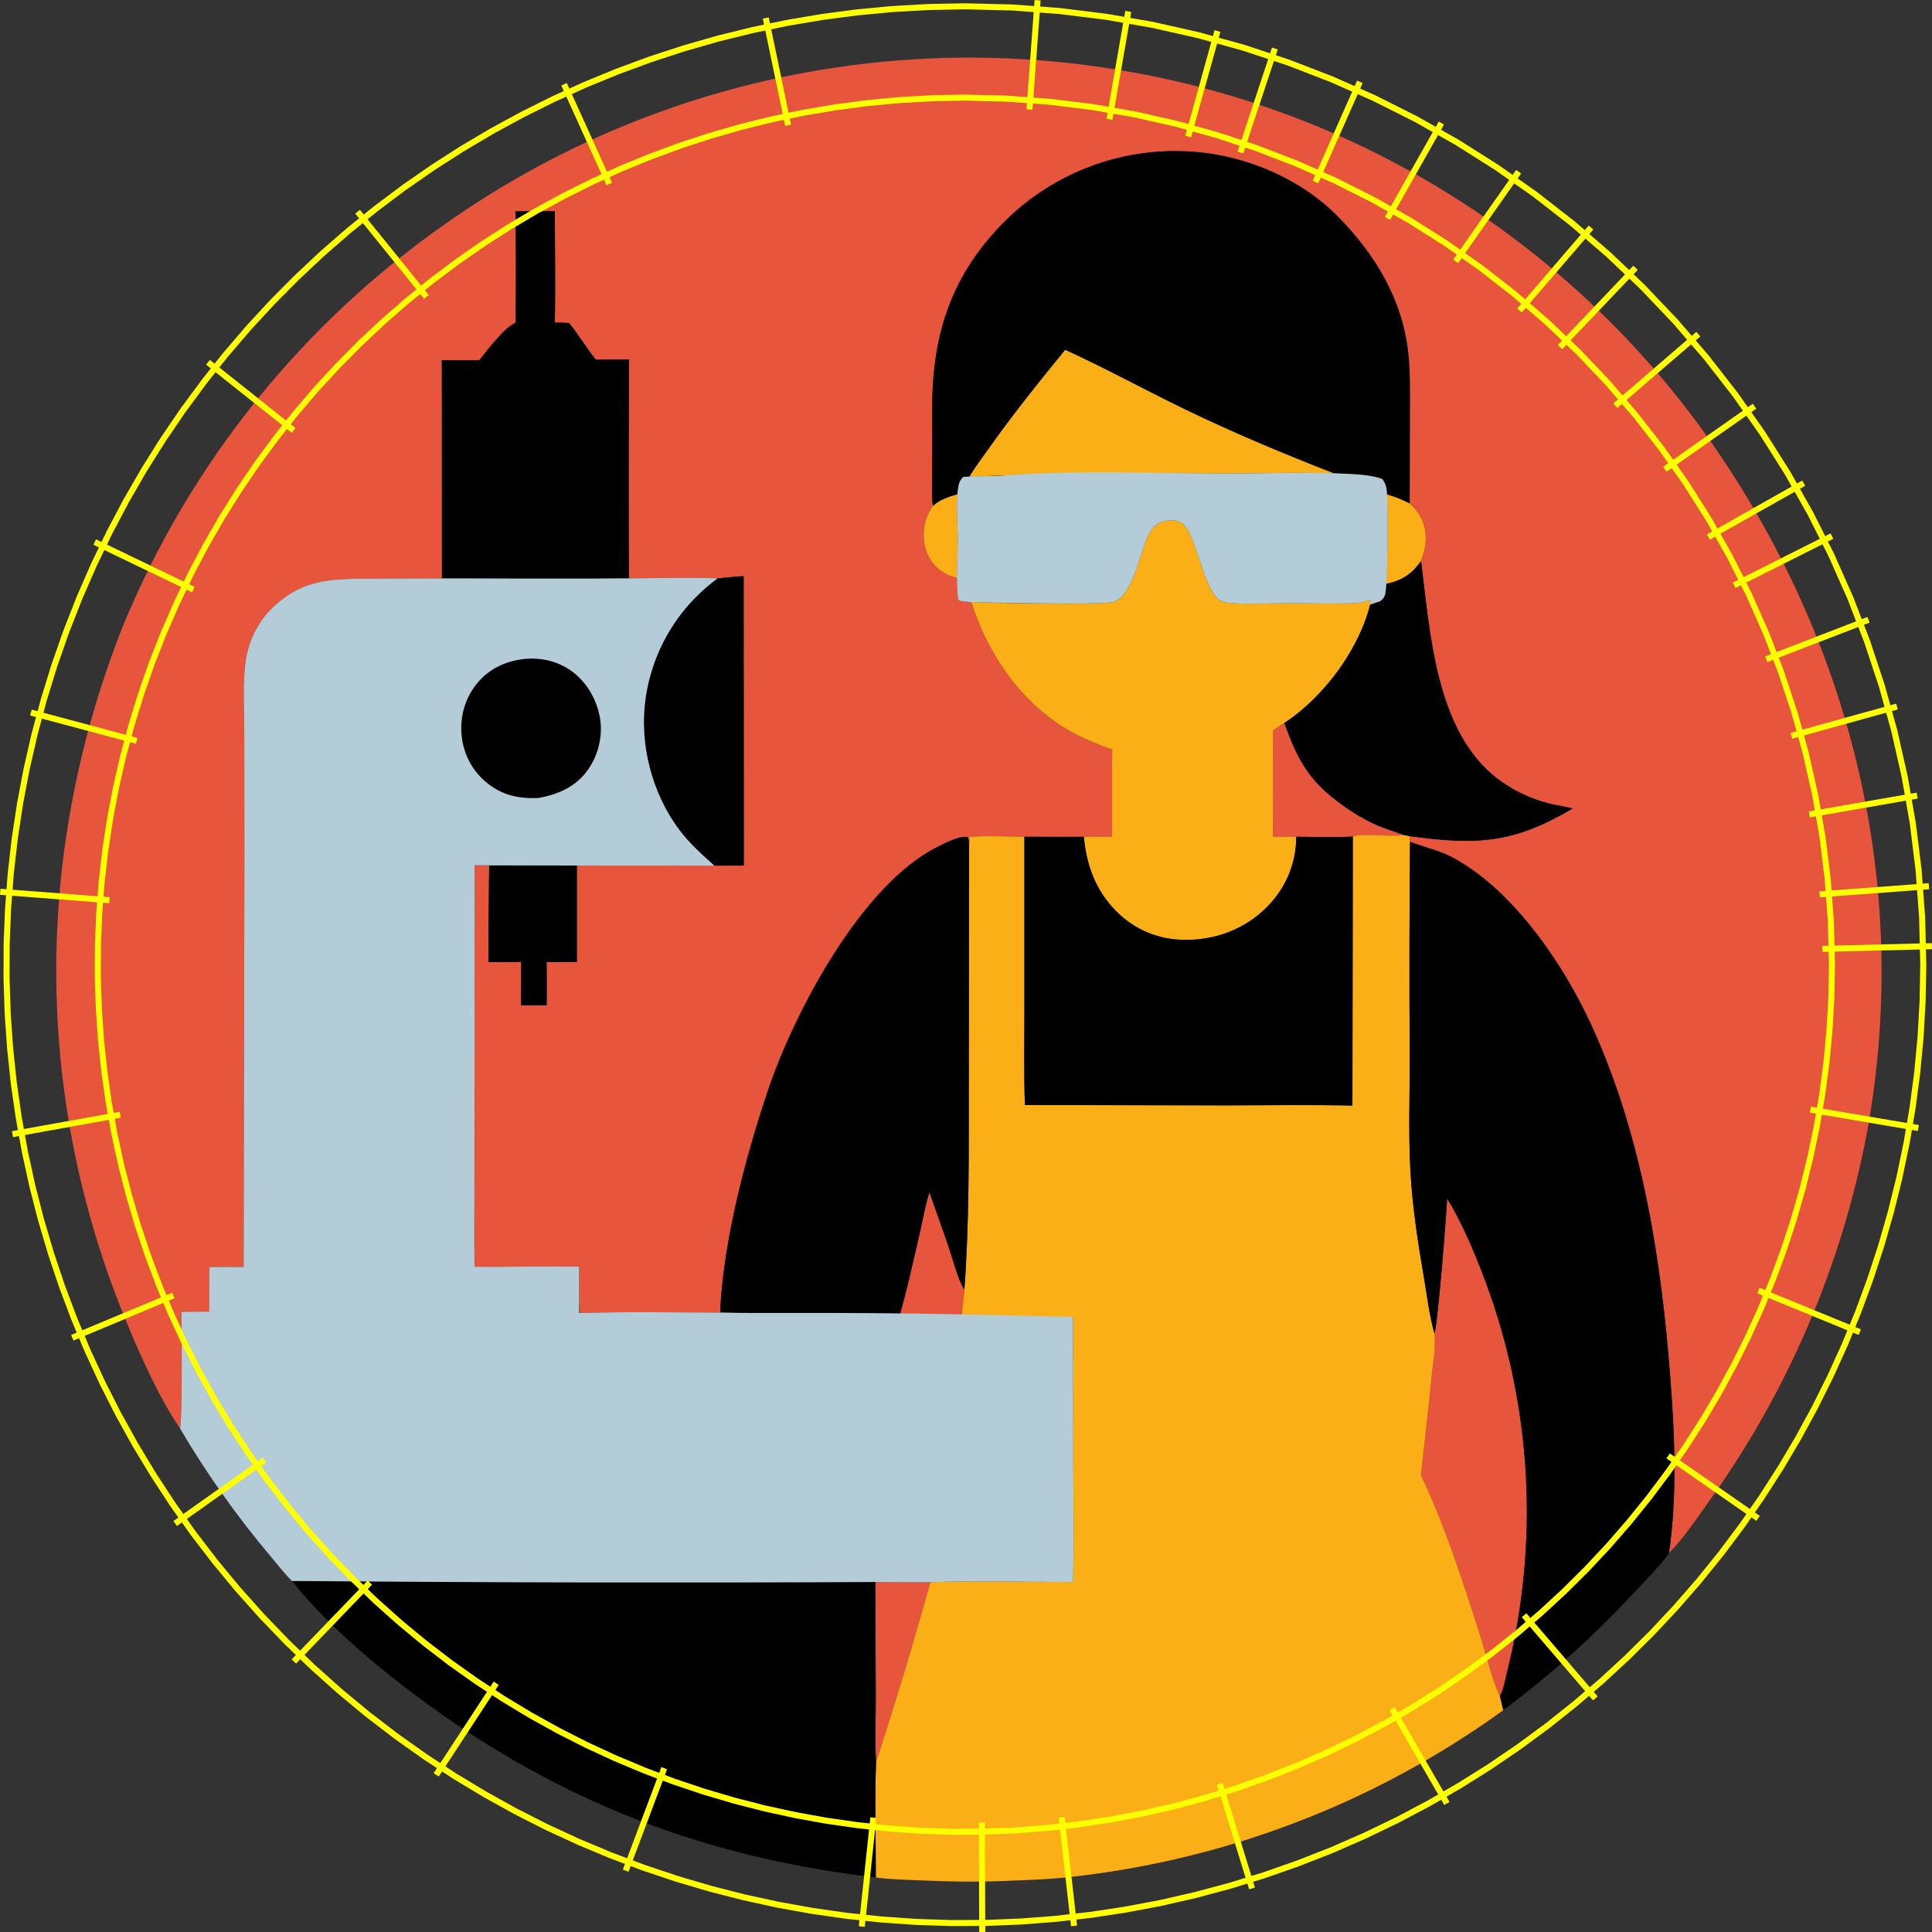
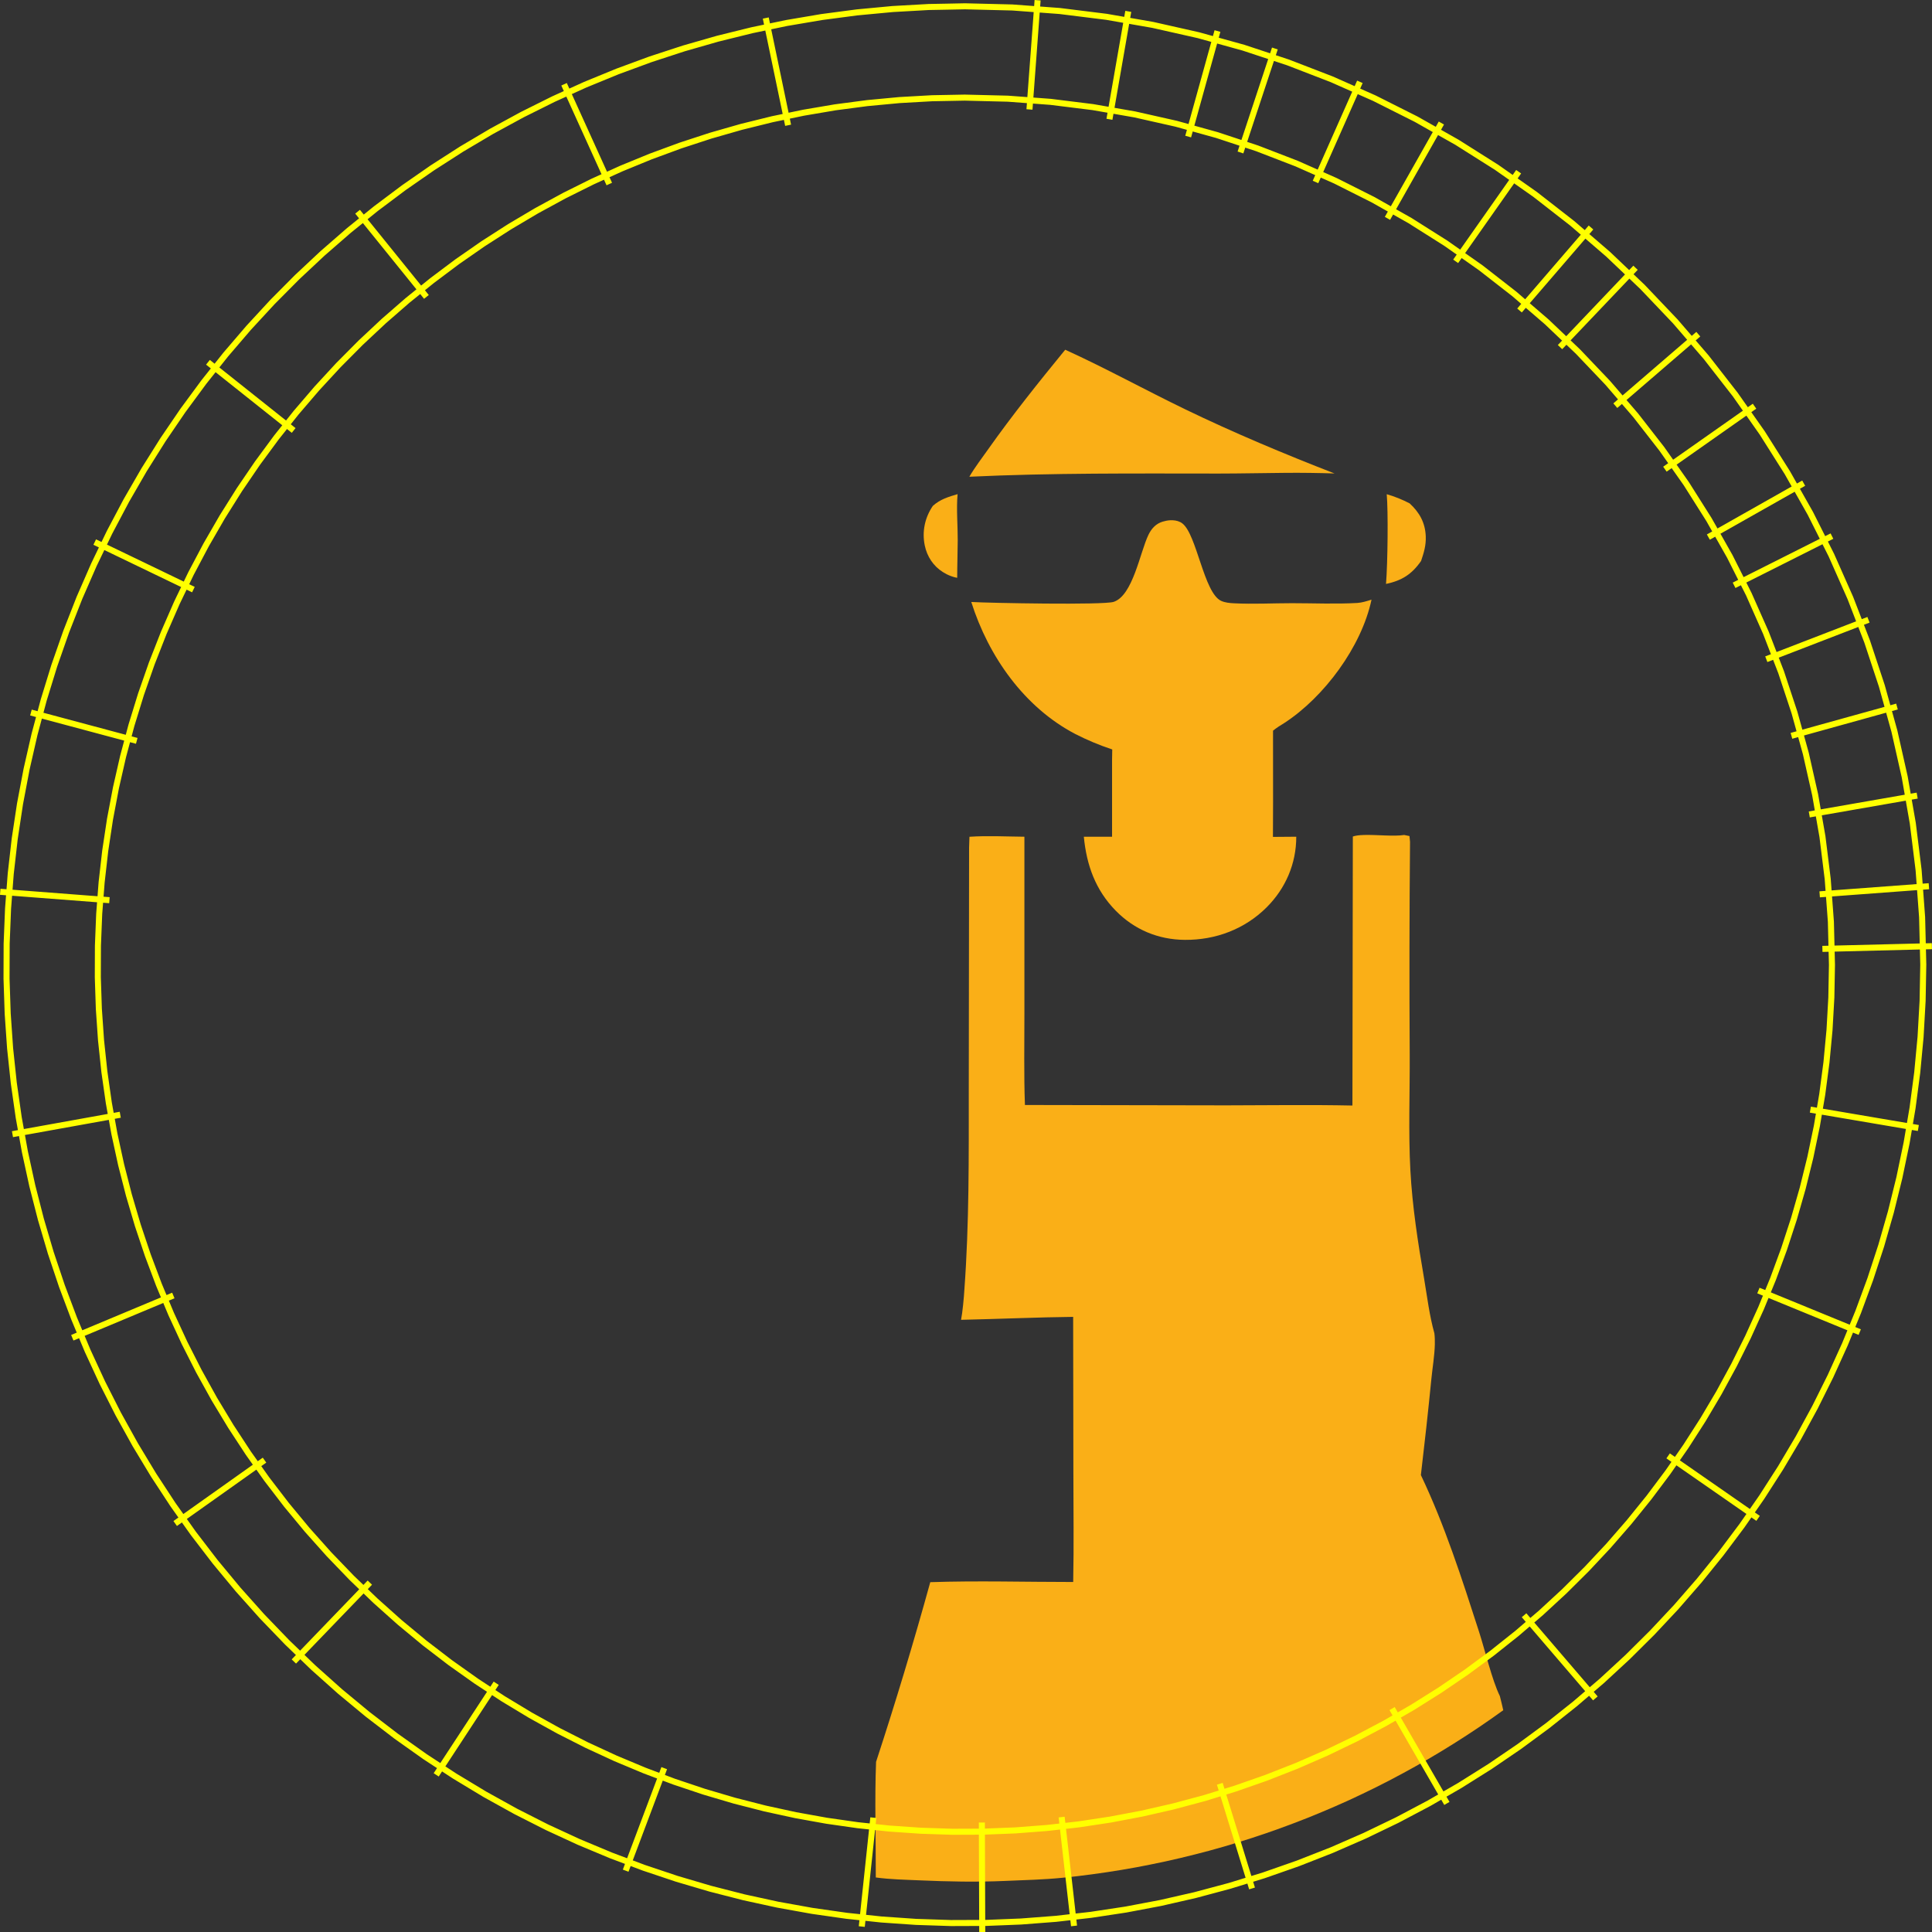
<svg xmlns="http://www.w3.org/2000/svg" xmlns:ns1="http://sodipodi.sourceforge.net/DTD/sodipodi-0.dtd" xmlns:ns2="http://www.inkscape.org/namespaces/inkscape" xmlns:ns3="http://inkstitch.org/namespace" width="84.669mm" height="84.67mm" version="1.1" id="svg35" ns1:docname="female-in-protective-glasses--working-with-cnc--ci.svg" ns2:version="1.3 (0e150ed6c4, 2023-07-21)">
  <rect width="100%" height="100%" fill="#333333" stroke="none" />
  <ns1:namedview id="namedview35" pagecolor="#ffffff" bordercolor="#000000" borderopacity="0.25" ns2:showpageshadow="2" ns2:pageopacity="0.0" ns2:pagecheckerboard="0" ns2:deskcolor="#d1d1d1" ns2:zoom="2" ns2:cx="199.5" ns2:cy="150.75" ns2:window-width="1920" ns2:window-height="991" ns2:window-x="-9" ns2:window-y="-9" ns2:window-maximized="1" ns2:current-layer="svg35" ns2:document-units="mm" />
  <title id="title74">iska_naszywka_final</title>
  <defs id="defs35" />
  <g id="g70" ns2:label="czerwony" style="display:inline" transform="matrix(3.783 0 0 3.783 9.223 8.388)">
-     <path id="path65" style="display:inline;fill:#e7553d;stroke-width:0.084" d="m 40.203,0.305 c -0.328,-0.002 -0.657,0.001 -0.984,0.008 -0.328,0.007 -0.655,0.017 -0.982,0.031 -0.328,0.015 -0.655,0.034 -0.982,0.057 -0.327,0.023 -0.654,0.049 -0.98,0.08 -0.326,0.031 -0.653,0.065 -0.979,0.104 -0.326,0.039 -0.65,0.082 -0.975,0.129 -0.325,0.047 -0.649,0.097 -0.973,0.152 -0.323,0.055 -0.645,0.115 -0.967,0.178 -0.322,0.063 -0.643,0.128 -0.963,0.199 -0.32,0.071 -0.639,0.146 -0.957,0.225 C 30.143,1.545 29.824,1.628 29.508,1.715 29.192,1.801 28.877,1.892 28.562,1.986 28.248,2.081 27.937,2.177 27.625,2.279 27.313,2.381 27.002,2.488 26.693,2.598 26.384,2.707 26.076,2.82 25.77,2.938 25.463,3.055 25.159,3.176 24.855,3.301 24.552,3.426 24.251,3.553 23.951,3.686 23.651,3.818 23.353,3.954 23.057,4.094 c -0.297,0.14 -0.592,0.283 -0.885,0.43 -0.293,0.147 -0.586,0.297 -0.875,0.451 -0.289,0.154 -0.576,0.313 -0.861,0.475 -0.286,0.161 -0.57,0.324 -0.852,0.492 -0.281,0.168 -0.561,0.341 -0.838,0.516 -0.277,0.175 -0.551,0.353 -0.824,0.535 -0.273,0.182 -0.544,0.368 -0.812,0.557 -0.196,0.136 -0.391,0.274 -0.584,0.414 -0.193,0.14 -0.384,0.281 -0.574,0.424 -0.191,0.143 -0.38,0.289 -0.568,0.436 -0.188,0.147 -0.375,0.293 -0.561,0.443 -0.185,0.15 -0.37,0.302 -0.553,0.455 -0.183,0.153 -0.365,0.308 -0.545,0.465 -0.18,0.156 -0.358,0.313 -0.535,0.473 -0.177,0.16 -0.353,0.322 -0.527,0.484 -0.174,0.163 -0.346,0.326 -0.518,0.492 -0.171,0.166 -0.341,0.333 -0.51,0.502 -0.168,0.169 -0.337,0.338 -0.502,0.51 -0.165,0.172 -0.328,0.347 -0.49,0.521 -0.162,0.175 -0.323,0.35 -0.482,0.527 -0.159,0.178 -0.317,0.357 -0.473,0.537 -0.156,0.18 -0.31,0.362 -0.463,0.545 -0.153,0.183 -0.304,0.369 -0.453,0.555 -0.149,0.186 -0.297,0.372 -0.443,0.561 -0.146,0.188 -0.291,0.379 -0.434,0.57 -0.143,0.191 -0.283,0.383 -0.422,0.576 -0.139,0.194 -0.276,0.388 -0.412,0.584 -0.136,0.196 -0.27,0.393 -0.402,0.592 -0.132,0.198 -0.264,0.399 -0.393,0.6 -0.129,0.201 -0.256,0.403 -0.381,0.605 -0.125,0.203 -0.248,0.406 -0.369,0.611 -0.121,0.205 -0.242,0.412 -0.359,0.619 -0.118,0.207 -0.234,0.416 -0.348,0.625 -0.114,0.209 -0.226,0.419 -0.336,0.631 -0.11,0.211 -0.218,0.423 -0.324,0.637 -0.107,0.213 -0.212,0.427 -0.314,0.643 -0.103,0.215 -0.204,0.431 -0.303,0.648 -0.099,0.217 -0.196,0.436 -0.291,0.654 -0.095,0.219 -0.188,0.438 -0.279,0.658 -0.274,0.687 -0.529,1.383 -0.766,2.084 -0.237,0.701 -0.455,1.407 -0.654,2.119 C 1.342,30.062 1.161,30.78 1,31.502 c -0.161,0.722 -0.303,1.448 -0.426,2.178 -0.039,0.231 -0.075,0.462 -0.109,0.693 -0.035,0.231 -0.067,0.462 -0.098,0.693 -0.031,0.232 -0.059,0.465 -0.086,0.697 -0.026,0.232 -0.05,0.465 -0.072,0.697 -0.022,0.233 -0.042,0.464 -0.061,0.697 -0.018,0.233 -0.035,0.468 -0.049,0.701 -0.014,0.233 -0.027,0.466 -0.037,0.699 -0.01,0.234 -0.017,0.467 -0.023,0.701 -0.006,0.234 -0.012,0.467 -0.014,0.701 -0.002,0.234 -2.4686e-4,0.467 0.002,0.701 0.002,0.234 0.005,0.467 0.012,0.701 0.006,0.234 0.015,0.468 0.025,0.701 0.01,0.234 0.023,0.466 0.037,0.699 0.014,0.233 0.032,0.468 0.051,0.701 0.019,0.233 0.038,0.465 0.061,0.697 0.023,0.233 0.047,0.465 0.074,0.697 0.027,0.232 0.055,0.466 0.086,0.697 0.031,0.232 0.065,0.462 0.1,0.693 0.035,0.231 0.07,0.463 0.109,0.693 0.039,0.231 0.08,0.46 0.123,0.689 0.043,0.23 0.088,0.46 0.135,0.689 0.047,0.229 0.097,0.457 0.148,0.686 0.051,0.228 0.103,0.454 0.158,0.682 0.055,0.227 0.113,0.455 0.172,0.682 0.059,0.226 0.119,0.451 0.182,0.676 0.063,0.225 0.128,0.45 0.195,0.674 0.067,0.224 0.136,0.447 0.207,0.67 0.071,0.223 0.142,0.446 0.217,0.668 0.075,0.222 0.152,0.442 0.23,0.662 0.079,0.22 0.16,0.439 0.242,0.658 0.082,0.219 0.166,0.437 0.252,0.654 0.086,0.217 0.174,0.435 0.264,0.65 0.591,1.445 1.457,3.385 2.342,4.648 0.11,-0.69 0.047,-4.729 0.047,-5.1 0.412,-0.011 0.823,-0.014 1.234,-0.012 v -1.965 c 0.499,-0.011 1.001,-0.001 1.5,0 l 0.033,-18.039 -0.006,-5.416 c -0.001,-1.027 -0.084,-2.13 0.072,-3.145 C 8.452,25.863 8.852,25.031 9.422,24.463 10.814,23.077 12.12,23.133 13.938,23.117 l 2.975,-0.01 -0.002,-7.686 -0.002,-1.875 c 0.545,0.011 1.09,0.015 1.635,0.012 0.515,-0.576 0.987,-1.165 1.592,-1.645 2.97e-4,-0.003 0,-0.002 0,-0.002 0.024,-1.626 0.021,-3.253 -0.006,-4.879 l 1.723,-0.004 c 0.004,1.622 0.037,3.25 0,4.871 l 0.623,0.023 c 0.427,0.51 0.75,1.098 1.178,1.605 l 1.451,-0.006 c -0.003,0.714 0.005,1.43 -0.02,2.145 -9e-5,-0.082 -0.006,-0.157 -0.033,-0.242 0.036,0.114 0.034,0.209 0.031,0.326 l 0.018,7.354 c 0.646,-0.004 1.294,-0.017 1.943,-0.021 0.649,-0.005 1.299,-0.002 1.945,0.021 0.378,-0.033 0.756,-0.078 1.135,-0.098 l 0.006,12.672 -1.287,0.004 -6.023,-0.004 v 4.223 l -1.324,0.002 c 0.008,0.631 0.009,1.263 0.002,1.895 l -1.121,0.006 0.006,-1.904 -1.434,0.01 c -0.009,-1.412 0.022,-2.827 0.031,-4.238 l -0.631,-0.006 -0.01,13.482 c 0.004,1.365 -0.024,2.735 0.006,4.1 0.763,0.005 1.526,-0.004 2.289,-0.01 0.763,-0.006 1.525,-0.01 2.287,0 v 0.322 1.223 c 0.013,0.164 0.03,0.328 0.031,0.492 2.041,-0.068 4.098,-0.026 6.141,-0.023 0.128,-3.074 1.101,-6.771 2.082,-9.693 1.147,-3.417 4.106,-9.06 7.465,-10.711 0.251,-0.123 0.819,-0.423 1.166,-0.426 0.05,-3.4e-4 0.094,0.006 0.133,0.02 0.063,0.131 0.05,0.305 0.055,0.449 l 0.016,-0.471 c 0.794,-0.054 1.61,-0.009 2.406,-0.002 0.867,0.005 1.735,0.007 2.602,0.002 h 1.236 v -3.359 l 0.008,-0.463 C 45.704,30.414 45.164,30.188 44.643,29.922 44.363,29.776 44.094,29.613 43.836,29.435 h -0.002 c -0.255,-0.175 -0.499,-0.366 -0.732,-0.568 -0.003,-0.003 -0.007,-0.005 -0.01,-0.008 l -0.002,-0.002 c -0.471,-0.41 -0.898,-0.872 -1.279,-1.371 -0.001,-0.001 -0.003,-0.003 -0.004,-0.004 -0.19,-0.249 -0.369,-0.506 -0.535,-0.771 -0.001,-0.002 -0.003,-0.004 -0.004,-0.006 -0.164,-0.262 -0.316,-0.532 -0.457,-0.807 -0.002,-0.005 -0.005,-0.009 -0.008,-0.014 -6.61e-4,-0.001 -0.001,-0.003 -0.002,-0.004 -0.286,-0.559 -0.522,-1.14 -0.709,-1.73 -0.252,-0.021 -0.447,-0.046 -0.551,-0.08 -0.051,-0.134 -0.056,-0.265 -0.064,-0.408 -0.011,-0.19 -0.004,-0.386 -0.004,-0.58 -0.036,-0.007 -0.072,-0.014 -0.107,-0.023 -0.061,-0.016 -0.122,-0.036 -0.182,-0.059 -0.059,-0.023 -0.117,-0.048 -0.174,-0.076 -0.057,-0.028 -0.111,-0.06 -0.164,-0.094 -0.418,-0.262 -0.694,-0.683 -0.793,-1.164 -0.126,-0.613 0.003,-1.221 0.354,-1.734 -0.057,-0.501 -0.024,-1.039 -0.025,-1.545 l -0.004,-2.764 c 0.009,-3.289 0.878,-5.879 3.252,-8.223 0.062,-0.061 0.126,-0.119 0.189,-0.178 0.064,-0.059 0.128,-0.118 0.193,-0.176 0.065,-0.057 0.131,-0.114 0.197,-0.17 0.066,-0.056 0.133,-0.11 0.201,-0.164 0.068,-0.054 0.136,-0.108 0.205,-0.16 0.069,-0.052 0.139,-0.104 0.209,-0.154 0.07,-0.051 0.141,-0.101 0.213,-0.15 0.072,-0.049 0.144,-0.095 0.217,-0.143 0.073,-0.047 0.145,-0.095 0.219,-0.141 0.074,-0.045 0.15,-0.089 0.225,-0.133 0.075,-0.044 0.151,-0.085 0.227,-0.127 0.076,-0.042 0.151,-0.083 0.229,-0.123 0.077,-0.04 0.154,-0.079 0.232,-0.117 0.078,-0.038 0.157,-0.075 0.236,-0.111 0.079,-0.036 0.159,-0.069 0.238,-0.104 0.08,-0.034 0.16,-0.068 0.24,-0.1 0.081,-0.032 0.161,-0.064 0.242,-0.094 0.081,-0.03 0.162,-0.06 0.244,-0.088 0.082,-0.028 0.165,-0.054 0.248,-0.08 0.083,-0.026 0.167,-0.052 0.25,-0.076 0.083,-0.024 0.166,-0.046 0.25,-0.068 0.084,-0.022 0.168,-0.045 0.252,-0.064 0.084,-0.02 0.169,-0.039 0.254,-0.057 0.085,-0.018 0.171,-0.033 0.256,-0.049 0.085,-0.016 0.17,-0.031 0.256,-0.045 0.086,-0.014 0.172,-0.026 0.258,-0.037 0.086,-0.012 0.172,-0.024 0.258,-0.033 0.086,-0.009 0.173,-0.016 0.26,-0.023 0.086,-0.007 0.171,-0.014 0.258,-0.02 0.087,-0.005 0.175,-0.009 0.262,-0.012 0.087,-0.003 0.173,-0.007 0.26,-0.008 0.087,-9.333e-4 0.173,8.202e-4 0.26,0.002 2.523,0.015 5.218,1.067 6.994,2.885 1.607,1.645 2.785,3.57 3.053,5.896 0.102,0.885 0.077,1.808 0.078,2.697 l -0.008,3.945 c 0.108,0.099 0.205,0.201 0.289,0.309 0.084,0.107 0.157,0.22 0.217,0.338 0.06,0.118 0.107,0.242 0.141,0.375 0.034,0.133 0.053,0.274 0.059,0.424 0.008,0.198 -0.013,0.375 -0.051,0.549 -0.038,0.174 -0.093,0.345 -0.154,0.527 0.395,3.125 0.624,7.407 3.307,9.506 0.087,0.067 0.176,0.131 0.266,0.193 0.09,0.062 0.182,0.12 0.275,0.178 0.093,0.057 0.187,0.114 0.283,0.166 0.096,0.052 0.194,0.101 0.293,0.148 0.099,0.047 0.198,0.093 0.299,0.135 0.101,0.042 0.204,0.082 0.307,0.119 0.103,0.037 0.206,0.07 0.311,0.102 0.105,0.031 0.212,0.06 0.318,0.086 0.324,0.079 0.659,0.119 0.98,0.205 -2.603,1.538 -4.22,1.613 -7.148,1.209 l 0.025,0.252 c 0.646,0.244 1.297,0.376 1.91,0.711 0.664,0.363 1.3,0.838 1.898,1.391 0.299,0.276 0.589,0.573 0.869,0.883 1.4,1.548 2.547,3.458 3.314,5.154 0.273,0.603 0.525,1.216 0.758,1.834 0.232,0.618 0.445,1.242 0.641,1.873 0.586,1.893 1.015,3.837 1.334,5.799 0.106,0.654 0.201,1.31 0.285,1.967 0.168,1.315 0.293,2.632 0.393,3.943 0.119,1.566 0.204,3.163 0.164,4.75 -0.008,0.317 -0.02,0.633 -0.039,0.949 v 0.002 c -0.019,0.315 -0.045,0.63 -0.076,0.943 v 0.002 c -0.031,0.314 -0.068,0.627 -0.113,0.938 0.635,-0.638 1.174,-1.465 1.703,-2.195 0.218,-0.303 0.431,-0.611 0.641,-0.92 0.21,-0.309 0.416,-0.621 0.617,-0.936 0.201,-0.315 0.399,-0.633 0.592,-0.953 0.193,-0.32 0.381,-0.643 0.564,-0.969 0.184,-0.325 0.362,-0.652 0.537,-0.982 0.175,-0.33 0.344,-0.665 0.51,-1 0.166,-0.335 0.328,-0.672 0.484,-1.012 0.156,-0.34 0.306,-0.68 0.453,-1.023 0.147,-0.344 0.29,-0.69 0.428,-1.037 0.137,-0.348 0.269,-0.698 0.396,-1.049 0.128,-0.351 0.251,-0.704 0.369,-1.059 0.118,-0.355 0.232,-0.711 0.34,-1.068 0.108,-0.358 0.212,-0.718 0.311,-1.078 0.098,-0.361 0.191,-0.723 0.279,-1.086 0.088,-0.363 0.172,-0.726 0.25,-1.092 0.078,-0.365 0.152,-0.732 0.221,-1.1 C 81.233,36.536 78.641,25.953 72.455,17.1 72.27,16.836 72.082,16.575 71.891,16.316 71.699,16.058 71.504,15.801 71.307,15.547 71.109,15.293 70.907,15.042 70.703,14.793 70.499,14.544 70.294,14.297 70.084,14.053 69.874,13.809 69.661,13.569 69.445,13.33 69.229,13.091 69.011,12.854 68.789,12.621 68.568,12.388 68.342,12.158 68.115,11.93 67.888,11.702 67.659,11.476 67.426,11.254 67.193,11.032 66.957,10.812 66.719,10.596 66.481,10.379 66.241,10.166 65.998,9.955 65.755,9.744 65.508,9.537 65.26,9.332 65.011,9.127 64.761,8.925 64.508,8.727 64.254,8.528 63.998,8.333 63.74,8.141 63.482,7.948 63.222,7.76 62.959,7.574 62.696,7.388 62.431,7.205 62.164,7.025 61.897,6.846 61.627,6.671 61.355,6.498 61.084,6.325 60.811,6.154 60.535,5.988 60.259,5.822 59.981,5.659 59.701,5.5 59.422,5.341 59.141,5.186 58.857,5.033 58.574,4.881 58.289,4.731 58.002,4.586 57.715,4.44 57.425,4.299 57.135,4.16 56.844,4.022 56.552,3.887 56.258,3.756 55.964,3.625 55.67,3.497 55.373,3.373 55.076,3.249 54.776,3.128 54.477,3.012 54.177,2.895 53.875,2.783 53.572,2.674 53.27,2.565 52.965,2.457 52.66,2.355 52.355,2.254 52.05,2.157 51.742,2.062 51.434,1.968 51.124,1.878 50.814,1.791 50.505,1.704 50.195,1.62 49.883,1.541 49.571,1.462 49.257,1.386 48.943,1.314 48.63,1.243 48.315,1.175 48,1.111 47.685,1.047 47.368,0.988 47.051,0.932 46.728,0.874 46.406,0.82 46.082,0.77 45.758,0.72 45.433,0.673 45.107,0.631 44.782,0.589 44.457,0.551 44.131,0.518 c -0.326,-0.034 -0.654,-0.064 -0.98,-0.09 -0.327,-0.026 -0.653,-0.047 -0.98,-0.064 -0.327,-0.018 -0.657,-0.031 -0.984,-0.041 -0.328,-0.01 -0.655,-0.016 -0.982,-0.018 z M 53.797,29.438 c -0.175,0.105 -0.338,0.21 -0.498,0.338 l 0.002,3.115 -0.006,1.537 1.021,-0.008 c 0.411,6.7e-4 0.826,0.01 1.24,0.014 0.414,0.003 0.828,-8.6e-5 1.238,-0.023 0.116,-0.041 0.276,-0.06 0.461,-0.066 0.185,-0.006 0.394,-3.2e-4 0.607,0.008 -0.147,-0.006 -0.291,-0.01 -0.428,-0.01 0.136,2.51e-4 0.281,0.004 0.428,0.01 0.107,0.004 0.216,0.008 0.322,0.012 0.105,0.004 0.213,0.009 0.312,0.01 0.203,0.002 0.391,-0.005 0.543,-0.029 -0.439,-0.166 -0.88,-0.288 -1.309,-0.486 C 57.148,33.587 56.611,33.244 56.1,32.854 54.796,31.859 54.345,30.944 53.797,29.438 Z M 38.256,49.982 c -0.174,0.55 -0.273,1.125 -0.4,1.688 -0.268,1.183 -1.102,3.273 -1.451,4.432 0.771,0.539 0.811,-0.326 2.655,-0.276 0.228,0.006 0.443,-0.185 0.629,-0.162 0.065,-0.32 0.08,-1.084 0.098,-1.41 -0.268,-0.396 -0.548,-1.471 -0.725,-1.986 z m 22.668,0.27 c -0.023,0.66 -0.42,5.635 -0.559,5.908 0.075,0.621 -0.069,1.363 -0.131,1.984 -0.139,1.41 -0.294,2.818 -0.461,4.225 1.052,2.207 1.794,4.533 2.545,6.855 0.261,0.808 0.562,2.104 0.914,2.824 0.16,-0.273 0.235,-0.738 0.312,-1.049 0.044,-0.176 0.086,-0.353 0.127,-0.529 0.041,-0.176 0.08,-0.352 0.117,-0.529 0.037,-0.177 0.073,-0.355 0.107,-0.533 0.034,-0.178 0.067,-0.355 0.098,-0.533 0.031,-0.178 0.059,-0.358 0.086,-0.537 0.027,-0.179 0.054,-0.358 0.078,-0.537 0.024,-0.179 0.046,-0.359 0.066,-0.539 0.021,-0.18 0.039,-0.359 0.057,-0.539 0.017,-0.18 0.033,-0.361 0.047,-0.541 0.014,-0.18 0.027,-0.362 0.037,-0.543 0.01,-0.181 0.02,-0.36 0.027,-0.541 0.007,-0.181 0.012,-0.362 0.016,-0.543 0.004,-0.181 0.006,-0.362 0.006,-0.543 3.34e-4,-0.181 -7.78e-4,-0.362 -0.004,-0.543 -0.003,-0.181 -0.009,-0.362 -0.016,-0.543 -0.006,-0.181 -0.014,-0.362 -0.023,-0.543 -0.01,-0.181 -0.022,-0.361 -0.035,-0.541 -0.013,-0.181 -0.028,-0.361 -0.045,-0.541 -0.017,-0.18 -0.035,-0.361 -0.055,-0.541 -0.02,-0.18 -0.043,-0.36 -0.066,-0.539 -0.023,-0.179 -0.047,-0.358 -0.074,-0.537 -0.027,-0.179 -0.056,-0.359 -0.086,-0.537 -0.03,-0.178 -0.062,-0.355 -0.096,-0.533 -0.034,-0.178 -0.069,-0.356 -0.105,-0.533 -0.037,-0.177 -0.075,-0.355 -0.115,-0.531 -0.04,-0.177 -0.083,-0.352 -0.127,-0.527 -0.044,-0.176 -0.088,-0.351 -0.135,-0.525 -0.047,-0.175 -0.094,-0.349 -0.145,-0.523 -0.05,-0.174 -0.103,-0.348 -0.156,-0.521 -0.053,-0.173 -0.107,-0.346 -0.164,-0.518 -0.057,-0.172 -0.116,-0.343 -0.176,-0.514 -0.06,-0.171 -0.121,-0.34 -0.184,-0.51 C 62.145,52.665 61.608,51.393 60.924,50.252 Z M 39.855,67.025 c -0.522,0.004 -1.043,0.014 -1.562,0.031 1.038,-0.035 2.082,-0.036 3.127,-0.029 -0.522,-0.004 -1.043,-0.006 -1.564,-0.002 z m -1.562,0.031 c -0.8,0.01 -1.604,-0.005 -2.404,-0.008 l 0.018,5.164 c 8.4e-4,0.898 -0.04,1.816 0.014,2.711 0.853,-2.603 1.644,-5.226 2.373,-7.867 z M 52.375,78.26 c -0.207,0.067 -0.413,0.132 -0.621,0.195 -0.208,0.064 -0.416,0.127 -0.625,0.188 0.209,-0.06 0.417,-0.122 0.625,-0.186 0.208,-0.064 0.414,-0.13 0.621,-0.197 z" ns1:nodetypes="scsssscsscscccsccccccccsccccscscsscccsscscsssscccccsccccsccsccssscsssccccscsssscssscscsscsssscccccccccccccccccccccccccccccccccccccccccccccccccscscccccccccccccccccccscccccccccccccccscccssccccccsssssscccssssssccccccccssscscccccsssscccccsssssscsccccccccsscccscccsccsccccccsccccsssssccscscscccscsssssscssssccsccccccccccccccccccccscccccccccccccscscsssscccccsccssccccsccsccccccccscccccccccccc" ns3:row_spacing_mm="0.3" ns3:pull_compensation_mm="0,2" ns3:enable_random_stitch_length="True" ns3:fill_underlay_row_spacing_mm="4" ns3:underlay_underpath="True" ns3:fill_method="tartan_fill" />
-   </g>
+     </g>
  <g id="g67" ns2:label="pomarańcz" style="display:inline" transform="matrix(3.783 0 0 3.783 9.223 8.388)">
    <path id="path64" style="fill:#faaf17;stroke-width:0.084" d="m 44.201,13.096 c -1.17,1.431 -2.315,2.86 -3.383,4.371 -0.264,0.374 -0.572,0.775 -0.814,1.189 3.636,-0.17 7.261,-0.141 10.926,-0.139 0.948,-4.24e-4 1.936,-0.023 2.922,-0.031 0.722,-0.006 1.437,0.004 2.141,0.027 -2.205,-0.857 -4.409,-1.78 -6.537,-2.809 -1.762,-0.852 -3.471,-1.796 -5.254,-2.609 z m -4.711,6.322 c -0.194,0.056 -0.385,0.113 -0.566,0.191 -0.004,0.002 -0.008,0.002 -0.012,0.004 -0.089,0.039 -0.175,0.082 -0.258,0.133 -0.002,9.26e-4 -0.002,0.003 -0.004,0.004 -0.085,0.052 -0.167,0.112 -0.244,0.182 -0.35,0.513 -0.48,1.122 -0.354,1.734 0.099,0.481 0.375,0.902 0.793,1.164 0.054,0.034 0.107,0.065 0.164,0.094 0.057,0.028 0.115,0.054 0.174,0.076 0.059,0.023 0.12,0.042 0.182,0.059 0.036,0.01 0.071,0.016 0.107,0.023 -2.22e-4,-0.55 0.021,-1.106 0.023,-1.648 0.003,-0.647 -0.064,-1.357 -0.006,-2.016 z m 18.789,0.002 c 0.066,0.752 0.044,2.974 -0.031,3.93 0.681,-0.145 1.122,-0.411 1.535,-1.006 0.123,-0.365 0.22,-0.681 0.205,-1.076 -0.023,-0.6 -0.275,-1.048 -0.705,-1.445 -0.326,-0.169 -0.654,-0.302 -1.004,-0.402 z M 48.795,20.562 c -0.114,0.007 -0.227,0.03 -0.328,0.061 -0.294,0.088 -0.488,0.303 -0.619,0.572 -0.372,0.766 -0.681,2.66 -1.523,2.939 -0.442,0.147 -5.428,0.053 -6.236,0.006 0.75,2.375 2.315,4.611 4.555,5.781 0.522,0.267 1.061,0.492 1.617,0.676 l -0.008,0.463 v 3.359 h -1.236 c 0.12,1.241 0.507,2.329 1.393,3.234 0.817,0.835 1.865,1.273 3.033,1.281 1.346,0.01 2.619,-0.469 3.576,-1.422 0.833,-0.83 1.301,-1.919 1.299,-3.094 l -1.021,0.008 0.006,-1.537 -0.002,-3.115 v 0 c 0.16,-0.128 0.323,-0.233 0.498,-0.338 1.741,-1.133 3.379,-3.341 3.814,-5.398 -0.202,0.063 -0.412,0.132 -0.625,0.145 -0.94,0.054 -1.909,0.01 -2.852,0.01 -0.844,0 -1.71,0.048 -2.551,0.004 -0.182,-0.009 -0.392,-0.029 -0.559,-0.107 -0.757,-0.356 -1.062,-2.905 -1.697,-3.391 -0.118,-0.09 -0.266,-0.13 -0.418,-0.137 -0.038,-0.002 -0.077,-0.002 -0.115,0 z m 8.461,13.781 c -0.185,0.006 -0.345,0.025 -0.461,0.066 L 56.777,46.188 C 54.935,46.149 53.089,46.177 51.246,46.18 L 42.438,46.164 c -0.05,-1.345 -0.021,-2.706 -0.023,-4.053 v -7.693 c -0.796,-0.007 -1.613,-0.052 -2.406,0.002 l -0.016,0.471 -0.014,10.633 c -9.29e-4,2.913 0.021,5.824 -0.193,8.73 -0.018,0.326 -0.08,0.996 -0.145,1.316 1.682,-0.036 3.399,-0.114 4.908,-0.129 l 0.01,6.803 c 4e-4,1.6 0.025,3.205 -0.008,4.805 -2.08,0.001 -4.181,-0.062 -6.258,0.008 -0.729,2.641 -1.52,5.264 -2.373,7.867 -0.065,1.681 -0.006,3.379 -0.012,5.062 0.619,0.086 1.262,0.097 1.887,0.125 1.263,0.056 2.51,0.082 3.773,0.027 0.842,-0.036 1.685,-0.056 2.523,-0.139 0.216,-0.022 0.432,-0.045 0.648,-0.07 0.216,-0.025 0.431,-0.053 0.646,-0.082 0.216,-0.029 0.431,-0.059 0.646,-0.092 0.215,-0.032 0.43,-0.066 0.645,-0.102 0.214,-0.036 0.429,-0.074 0.643,-0.113 0.214,-0.039 0.427,-0.082 0.641,-0.125 0.213,-0.043 0.426,-0.086 0.639,-0.133 0.212,-0.046 0.423,-0.095 0.635,-0.145 0.212,-0.05 0.424,-0.103 0.635,-0.156 0.211,-0.053 0.421,-0.107 0.631,-0.164 0.21,-0.057 0.42,-0.115 0.629,-0.176 0.209,-0.06 0.417,-0.124 0.625,-0.188 0.208,-0.064 0.414,-0.128 0.621,-0.195 0.207,-0.067 0.413,-0.136 0.619,-0.207 0.206,-0.071 0.411,-0.143 0.615,-0.217 0.204,-0.074 0.408,-0.149 0.611,-0.227 0.203,-0.077 0.407,-0.156 0.609,-0.236 0.202,-0.081 0.403,-0.164 0.604,-0.248 0.201,-0.084 0.4,-0.169 0.6,-0.256 0.199,-0.087 0.398,-0.175 0.596,-0.266 0.198,-0.09 0.394,-0.184 0.59,-0.277 0.196,-0.094 0.391,-0.188 0.586,-0.285 0.195,-0.097 0.389,-0.197 0.582,-0.297 0.193,-0.1 0.385,-0.201 0.576,-0.305 0.191,-0.103 0.383,-0.208 0.572,-0.314 0.19,-0.106 0.379,-0.215 0.566,-0.324 0.188,-0.11 0.374,-0.221 0.561,-0.334 0.186,-0.113 0.371,-0.226 0.555,-0.342 0.184,-0.116 0.369,-0.233 0.551,-0.352 0.182,-0.119 0.363,-0.238 0.543,-0.359 0.18,-0.122 0.361,-0.246 0.539,-0.371 0.178,-0.125 0.355,-0.249 0.531,-0.377 -0.043,-0.206 -0.099,-0.412 -0.148,-0.617 -0.176,-0.36 -0.338,-0.864 -0.49,-1.379 -0.152,-0.515 -0.293,-1.041 -0.424,-1.445 -0.188,-0.581 -0.375,-1.161 -0.566,-1.74 -0.192,-0.579 -0.388,-1.157 -0.594,-1.73 -0.411,-1.148 -0.859,-2.281 -1.385,-3.385 0.167,-1.407 0.322,-2.815 0.461,-4.225 0.046,-0.466 0.138,-1 0.15,-1.5 0.004,-0.167 -8.97e-4,-0.329 -0.02,-0.484 -0.217,-0.771 -0.315,-1.597 -0.449,-2.387 -0.269,-1.575 -0.516,-3.148 -0.602,-4.746 -0.09,-1.682 -0.02,-3.402 -0.029,-5.088 -0.019,-3.099 -0.014,-6.198 0.014,-9.297 l -0.025,-0.252 -0.232,-0.047 c -0.457,0.073 -1.231,-0.019 -1.785,0 z" ns1:nodetypes="cccccccccccsccccccccscccccccscccccccccccccccccccccccscscccccccccccccccccccscsssssscsssscscccccccccsccscssscccscssccccccccccccccc" ns3:fill_method="circular_fill" ns3:fill_underlay_row_spacing_mm="4" ns3:row_spacing_mm="0.25" ns3:underpath="True" ns3:running_stitch_length_mm="2" ns3:enable_random_stitch_length="True" ns3:random_stitch_length_jitter_percent="50" />
  </g>
  <g id="g68" ns2:label="czarny" style="display:inline" transform="matrix(3.783 0 0 3.783 9.223 8.388)">
-     <path d="m 48.906,4.396 c -0.087,10e-4 -0.173,0.005 -0.26,0.008 -0.087,0.003 -0.175,0.007 -0.262,0.012 -0.087,0.005 -0.171,0.012 -0.258,0.02 -0.086,0.007 -0.174,0.014 -0.26,0.023 -0.086,0.009 -0.172,0.022 -0.258,0.033 -0.086,0.012 -0.172,0.023 -0.258,0.037 -0.086,0.014 -0.171,0.029 -0.256,0.045 -0.085,0.016 -0.171,0.031 -0.256,0.049 -0.085,0.018 -0.17,0.037 -0.254,0.057 -0.084,0.02 -0.168,0.042 -0.252,0.064 -0.084,0.022 -0.167,0.044 -0.25,0.068 -0.083,0.024 -0.167,0.05 -0.25,0.076 -0.083,0.026 -0.166,0.052 -0.248,0.08 -0.082,0.028 -0.163,0.058 -0.244,0.088 -0.081,0.03 -0.162,0.062 -0.242,0.094 -0.081,0.032 -0.16,0.066 -0.24,0.1 -0.08,0.034 -0.159,0.068 -0.238,0.104 -0.079,0.036 -0.158,0.073 -0.236,0.111 -0.078,0.038 -0.155,0.077 -0.232,0.117 -0.077,0.04 -0.153,0.081 -0.229,0.123 -0.076,0.042 -0.152,0.083 -0.227,0.127 -0.075,0.044 -0.151,0.087 -0.225,0.133 -0.074,0.045 -0.146,0.093 -0.219,0.141 -0.073,0.047 -0.145,0.094 -0.217,0.143 -0.072,0.049 -0.143,0.1 -0.213,0.15 -0.07,0.051 -0.14,0.102 -0.209,0.154 -0.069,0.052 -0.137,0.106 -0.205,0.16 -0.068,0.054 -0.135,0.108 -0.201,0.164 -0.066,0.056 -0.132,0.113 -0.197,0.17 -0.065,0.057 -0.13,0.117 -0.193,0.176 -0.064,0.059 -0.127,0.117 -0.189,0.178 -2.374,2.344 -3.243,4.934 -3.252,8.223 l 0.004,2.764 c 0.001,0.505 -0.032,1.044 0.025,1.545 0.31,-0.281 0.693,-0.4 1.084,-0.514 0.011,-0.123 0.018,-0.247 0.039,-0.365 0.03,-0.167 0.099,-0.262 0.199,-0.387 0.091,-0.007 0.184,-0.005 0.275,-0.01 0.242,-0.414 0.55,-0.816 0.814,-1.189 1.068,-1.511 2.212,-2.94 3.383,-4.371 1.783,0.814 3.492,1.757 5.254,2.609 2.128,1.029 4.332,1.951 6.537,2.809 0.257,0.009 0.518,0.012 0.77,0.027 0.485,0.029 0.912,0.067 1.324,0.217 0.091,0.127 0.145,0.248 0.176,0.385 0.009,0.038 0.011,0.201 0.018,0.277 0.01,0.003 0.019,0.007 0.029,0.01 0.163,0.048 0.321,0.102 0.477,0.164 0.002,7.61e-4 0.004,0.001 0.006,0.002 0.005,0.002 0.009,0.004 0.014,0.006 0.161,0.066 0.32,0.139 0.479,0.221 l 0.008,-3.945 c -7.6e-4,-0.89 0.024,-1.813 -0.078,-2.697 -0.268,-2.327 -1.446,-4.252 -3.053,-5.896 -1.776,-1.818 -4.471,-2.869 -6.994,-2.885 -0.087,-0.001 -0.173,-0.003 -0.26,-0.002 z m -27.055,2.633 -1.723,0.004 c 0.027,1.626 0.029,3.253 0.006,4.879 4.99e-4,0.003 -5.03e-4,-5.42e-4 0,0.002 -0.481,0.19 -1.21,1.161 -1.592,1.645 -0.545,0.003 -1.09,-0.001 -1.635,-0.012 l 0.002,1.875 0.002,7.686 c 2.729,0.004 5.458,0.023 8.188,-0.002 -0.03,-3.194 0.003,-6.388 0.004,-9.582 l -1.451,0.006 C 23.225,13.022 22.902,12.434 22.475,11.924 l -0.623,-0.023 c 0.037,-1.621 0.004,-3.249 0,-4.871 z M 59.783,22.344 c -0.095,0.137 -0.193,0.253 -0.293,0.357 -0.012,0.013 -0.025,0.029 -0.037,0.041 -0.001,0.001 -0.003,0.003 -0.004,0.004 -0.1,0.099 -0.207,0.182 -0.318,0.256 -0.009,0.006 -0.017,0.012 -0.025,0.018 -0.113,0.072 -0.234,0.131 -0.363,0.182 -0.012,0.005 -0.023,0.011 -0.035,0.016 -0.004,0.002 -0.008,0.003 -0.012,0.004 -0.131,0.049 -0.274,0.089 -0.428,0.123 -0.003,5.75e-4 -0.005,0.001 -0.008,0.002 -0.004,0.001 -0.007,0.003 -0.012,0.004 -0.013,0.17 -0.024,0.409 -0.041,0.467 -0.035,0.121 -0.114,0.231 -0.27,0.32 -0.115,0.066 -0.245,0.104 -0.383,0.129 -0.003,4.88e-4 -0.005,0.002 -0.008,0.002 -0.275,1.088 -0.868,2.206 -1.623,3.174 -0.108,0.139 -0.221,0.274 -0.336,0.406 -0.18,0.207 -0.366,0.405 -0.559,0.592 l -0.004,0.004 c -0.002,0.002 -0.004,0.004 -0.006,0.006 l -0.008,0.008 c -0.002,0.002 -0.004,0.002 -0.006,0.004 -0.192,0.185 -0.388,0.362 -0.588,0.523 -0.204,0.165 -0.412,0.317 -0.621,0.453 0.548,1.506 0.999,2.422 2.303,3.416 0.512,0.39 1.048,0.733 1.633,1.004 0.429,0.199 0.87,0.321 1.309,0.486 l 0.232,0.047 c 2.928,0.404 4.545,0.329 7.148,-1.209 -0.321,-0.087 -0.656,-0.126 -0.98,-0.205 -0.106,-0.026 -0.214,-0.055 -0.318,-0.086 -0.105,-0.031 -0.207,-0.065 -0.311,-0.102 -0.103,-0.037 -0.206,-0.077 -0.307,-0.119 -0.101,-0.042 -0.2,-0.087 -0.299,-0.135 -0.099,-0.047 -0.197,-0.096 -0.293,-0.148 -0.096,-0.052 -0.19,-0.109 -0.283,-0.166 -0.093,-0.057 -0.185,-0.116 -0.275,-0.178 -0.09,-0.062 -0.179,-0.127 -0.266,-0.193 -2.683,-2.099 -2.911,-6.381 -3.307,-9.506 z m -29.66,0.664 c -0.378,0.019 -0.757,0.064 -1.135,0.098 -0.053,0.038 -0.105,0.078 -0.156,0.117 -0.052,0.04 -0.104,0.08 -0.154,0.121 -0.051,0.041 -0.101,0.081 -0.15,0.123 -0.05,0.042 -0.098,0.086 -0.146,0.129 -0.049,0.043 -0.097,0.088 -0.145,0.133 -0.048,0.045 -0.094,0.089 -0.141,0.135 -0.046,0.046 -0.093,0.092 -0.139,0.139 -0.045,0.047 -0.089,0.095 -0.133,0.143 -0.044,0.048 -0.088,0.097 -0.131,0.146 -0.043,0.049 -0.085,0.098 -0.127,0.148 -0.042,0.05 -0.083,0.101 -0.123,0.152 -0.04,0.051 -0.08,0.102 -0.119,0.154 -0.039,0.052 -0.077,0.105 -0.115,0.158 -0.038,0.053 -0.075,0.106 -0.111,0.16 -0.036,0.054 -0.072,0.109 -0.107,0.164 -0.035,0.055 -0.07,0.11 -0.104,0.166 -0.034,0.056 -0.065,0.111 -0.098,0.168 -0.032,0.057 -0.065,0.115 -0.096,0.172 -0.031,0.057 -0.06,0.114 -0.09,0.172 -0.029,0.058 -0.058,0.117 -0.086,0.176 -0.028,0.059 -0.056,0.118 -0.082,0.178 -0.027,0.059 -0.053,0.12 -0.078,0.18 -0.025,0.06 -0.049,0.121 -0.072,0.182 -0.024,0.061 -0.046,0.12 -0.068,0.182 -0.022,0.061 -0.044,0.124 -0.064,0.186 -0.021,0.062 -0.04,0.123 -0.059,0.186 -0.019,0.062 -0.037,0.125 -0.055,0.188 -0.017,0.063 -0.035,0.126 -0.051,0.189 -0.016,0.063 -0.031,0.128 -0.045,0.191 -0.014,0.064 -0.028,0.126 -0.041,0.189 -0.013,0.064 -0.024,0.129 -0.035,0.193 -0.011,0.064 -0.022,0.129 -0.031,0.193 -0.038,0.25 -0.061,0.503 -0.072,0.758 -0.011,0.254 -0.009,0.51 0.006,0.766 0.015,0.256 0.041,0.511 0.08,0.766 0.04,0.254 0.093,0.508 0.156,0.758 0.064,0.25 0.138,0.496 0.225,0.738 0.087,0.242 0.186,0.481 0.295,0.713 0.109,0.232 0.23,0.457 0.361,0.676 0.131,0.218 0.272,0.429 0.424,0.631 0.22,0.292 0.467,0.562 0.727,0.818 0.26,0.256 0.533,0.5 0.805,0.742 l 1.287,-0.004 z m -9.264,3.609 c -0.083,-1.26e-4 -0.166,0.002 -0.25,0.008 -0.847,0.078 -1.602,0.404 -2.152,1.07 -0.535,0.647 -0.766,1.468 -0.682,2.301 0.005,0.05 0.01,0.101 0.018,0.15 0.007,0.05 0.016,0.099 0.025,0.148 0.01,0.049 0.021,0.1 0.033,0.148 0.012,0.049 0.026,0.096 0.041,0.145 0.015,0.048 0.03,0.097 0.047,0.145 0.017,0.047 0.035,0.094 0.055,0.141 0.019,0.046 0.039,0.093 0.061,0.139 0.022,0.045 0.044,0.088 0.068,0.133 0.024,0.044 0.048,0.09 0.074,0.133 0.026,0.043 0.054,0.085 0.082,0.127 0.028,0.042 0.058,0.083 0.088,0.123 0.03,0.04 0.062,0.078 0.094,0.117 0.032,0.039 0.066,0.078 0.1,0.115 0.034,0.037 0.068,0.072 0.104,0.107 0.036,0.035 0.074,0.07 0.111,0.104 0.038,0.034 0.076,0.066 0.115,0.098 0.68,0.545 1.374,0.686 2.227,0.658 0.885,-0.157 1.67,-0.493 2.199,-1.254 0.457,-0.657 0.658,-1.518 0.508,-2.307 C 23.667,28.345 23.198,27.564 22.496,27.1 22.005,26.775 21.441,26.618 20.859,26.617 Z m 35.936,7.793 c -0.82,0.047 -1.657,0.011 -2.479,0.01 0.002,1.175 -0.466,2.264 -1.299,3.094 -0.957,0.953 -2.23,1.432 -3.576,1.422 -1.169,-0.009 -2.216,-0.446 -3.033,-1.281 -0.885,-0.905 -1.273,-1.994 -1.393,-3.234 -0.867,0.005 -1.735,0.003 -2.602,-0.002 v 7.693 c 0.002,1.347 -0.027,2.708 0.023,4.053 l 8.809,0.016 c 1.843,-0.002 3.689,-0.031 5.531,0.008 z m -16.99,0.012 c -0.347,0.002 -0.915,0.303 -1.166,0.426 -3.358,1.651 -6.318,7.294 -7.465,10.711 -0.981,2.923 -1.954,6.62 -2.082,9.693 2.629,0.02 4.791,0.475 7.809,0.316 0.349,-1.159 0.687,-2.715 0.955,-3.898 0.127,-0.563 0.226,-1.137 0.4,-1.688 l 0.805,2.285 c 0.176,0.515 0.457,1.591 0.725,1.986 0.054,-0.727 0.093,-1.454 0.121,-2.182 0.028,-0.727 0.046,-1.454 0.057,-2.182 0.021,-1.455 0.015,-2.911 0.016,-4.367 l 0.014,-10.633 c -0.004,-0.145 0.008,-0.318 -0.055,-0.449 -0.039,-0.013 -0.083,-0.02 -0.133,-0.02 z m 19.494,0.221 c -0.028,3.099 -0.032,6.198 -0.014,9.297 0.009,1.686 -0.061,3.406 0.029,5.088 0.086,1.598 0.333,3.171 0.602,4.746 0.135,0.79 0.232,1.616 0.449,2.387 0.139,-0.274 0.536,-5.248 0.559,-5.908 0.684,1.141 1.221,2.413 1.684,3.658 0.063,0.17 0.124,0.339 0.184,0.51 0.06,0.171 0.119,0.342 0.176,0.514 0.057,0.172 0.111,0.345 0.164,0.518 0.053,0.173 0.106,0.348 0.156,0.521 0.05,0.174 0.098,0.349 0.145,0.523 0.047,0.175 0.091,0.35 0.135,0.525 0.044,0.176 0.087,0.351 0.127,0.527 0.04,0.177 0.078,0.354 0.115,0.531 0.037,0.177 0.072,0.355 0.105,0.533 0.033,0.178 0.065,0.355 0.096,0.533 0.03,0.178 0.059,0.358 0.086,0.537 0.027,0.179 0.051,0.358 0.074,0.537 0.023,0.179 0.046,0.359 0.066,0.539 0.02,0.18 0.038,0.361 0.055,0.541 0.017,0.18 0.032,0.361 0.045,0.541 0.013,0.18 0.025,0.36 0.035,0.541 0.01,0.181 0.017,0.362 0.023,0.543 0.006,0.181 0.013,0.362 0.016,0.543 0.003,0.181 0.004,0.362 0.004,0.543 -2.79e-4,0.181 -0.002,0.362 -0.006,0.543 -0.004,0.181 -0.009,0.362 -0.016,0.543 -0.007,0.181 -0.017,0.36 -0.027,0.541 -0.01,0.181 -0.023,0.363 -0.037,0.543 -0.014,0.18 -0.03,0.361 -0.047,0.541 -0.017,0.18 -0.036,0.359 -0.057,0.539 -0.021,0.18 -0.042,0.36 -0.066,0.539 -0.024,0.179 -0.051,0.358 -0.078,0.537 -0.027,0.179 -0.055,0.359 -0.086,0.537 -0.031,0.178 -0.064,0.355 -0.098,0.533 -0.034,0.178 -0.07,0.356 -0.107,0.533 -0.037,0.177 -0.076,0.353 -0.117,0.529 -0.041,0.176 -0.083,0.354 -0.127,0.529 -0.078,0.311 -0.153,0.776 -0.312,1.049 0.049,0.205 0.106,0.411 0.148,0.617 2.175,-1.635 3.961,-3.242 5.807,-5.234 0.49,-0.529 1.035,-1.058 1.449,-1.648 0.36,-2.493 0.254,-5.081 0.064,-7.586 -0.398,-5.244 -1.226,-10.589 -3.41,-15.416 -1.228,-2.714 -3.425,-5.976 -6.082,-7.428 -0.613,-0.335 -1.264,-0.467 -1.91,-0.711 z m -40.32,1.029 c -0.009,1.412 -0.041,2.827 -0.031,4.238 l 1.434,-0.01 -0.006,1.904 1.121,-0.006 c 0.007,-0.631 0.006,-1.263 -0.002,-1.895 l 1.324,-0.002 v -4.223 z m 42.18,30.082 c 0.205,0.574 0.402,1.151 0.594,1.73 -0.192,-0.579 -0.388,-1.157 -0.594,-1.73 z m -50.809,1.25 c 1.307,1.675 3.322,3.42 5.02,4.715 6.122,4.67 12.524,7.278 20.168,8.221 0.123,0.015 0.249,0.026 0.371,0.047 0.003,-0.842 -0.01,-1.686 -0.016,-2.531 -0.006,-0.845 -0.005,-1.691 0.027,-2.531 -0.027,-0.447 -0.031,-0.902 -0.027,-1.355 0.003,-0.454 0.014,-0.907 0.014,-1.355 l -0.018,-5.164 c -4.257,0.019 -8.513,0.025 -12.77,0.018 -4.256,-0.007 -8.513,-0.028 -12.77,-0.062 z m 51.969,2.221 c 0.131,0.404 0.272,0.93 0.424,1.445 C 62.59,70.155 62.449,69.629 62.318,69.225 Z" style="stroke-width:0.084" id="path72" ns3:fill_underlay_row_spacing_mm="4" ns3:pull_compensation_mm="0,2" ns3:fill_method="contour_fill" ns3:join_style="0" />
-   </g>
+     </g>
  <g id="g69" ns2:label="siny" style="display:inline" transform="matrix(3.783 0 0 3.783 9.223 8.388)">
-     <path id="path54" style="fill:#b3ccd8;stroke-width:0.084" d="m 53.852,18.486 c -0.986,0.008 -1.974,0.031 -2.922,0.031 -3.251,-0.019 -6.418,-0.161 -9.766,0.111 -0.1,-8.28e-4 -0.199,-0.002 -0.299,-0.002 -0.381,0.001 -0.761,0.011 -1.137,0.039 -0.1,0.125 -0.169,0.22 -0.199,0.387 -0.136,0.753 -0.03,1.613 -0.033,2.381 -0.003,0.734 -0.062,1.498 -0.02,2.229 0.008,0.143 0.014,0.275 0.064,0.408 0.104,0.034 0.299,0.059 0.551,0.08 -0.001,-0.003 -0.003,-0.006 -0.004,-0.01 0.317,0.019 1.479,0.039 2.557,0.055 v 0 c 1.667,0.024 3.411,0.029 3.68,-0.061 0.843,-0.279 1.151,-2.173 1.523,-2.939 0.131,-0.27 0.325,-0.484 0.619,-0.572 0.101,-0.03 0.214,-0.054 0.328,-0.061 0.038,-0.002 0.077,-0.002 0.115,0 0.152,0.007 0.3,0.047 0.418,0.137 0.635,0.486 0.941,3.034 1.697,3.391 0.167,0.079 0.376,0.098 0.559,0.107 0.841,0.044 1.707,-0.004 2.551,-0.004 0.943,-8.5e-5 1.912,0.045 2.852,-0.01 0.213,-0.012 0.423,-0.082 0.625,-0.145 -0.225,0.401 0.199,0.06 0.326,0.098 0.156,-0.09 0.235,-0.2 0.27,-0.32 0.12,-0.417 0.163,-4.192 0.055,-4.674 -0.03,-0.137 -0.085,-0.257 -0.176,-0.385 -0.413,-0.15 -0.839,-0.187 -1.324,-0.217 -0.939,-0.057 -1.924,-0.063 -2.91,-0.055 z m -26.809,4.598 c -0.649,0.005 -1.297,0.017 -1.943,0.021 -2.728,0.031 -5.459,0.002 -8.188,0.002 l -2.975,0.01 c -1.818,0.016 -3.124,-0.04 -4.516,1.346 -0.57,0.568 -0.97,1.4 -1.092,2.193 -0.156,1.014 -0.073,2.117 -0.072,3.145 l 0.006,5.416 -0.033,18.039 c -0.499,-0.001 -1.001,-0.011 -1.5,0 6.071e-4,0.449 -0.002,1.077 -0.006,1.951 -0.023,0.006 -0.05,0.009 -0.074,0.014 0.024,-0.005 0.052,-0.006 0.074,-0.012 -0.412,0 -0.804,0.012 -1.225,0.012 0.009,0.308 0.06,4.421 -0.051,5.111 0.582,0.989 1.205,1.952 1.869,2.889 0.664,0.936 1.365,1.842 2.105,2.719 0.299,0.351 0.594,0.748 0.926,1.064 8.513,0.068 17.026,0.083 25.539,0.045 0.801,0.003 1.604,0.018 2.404,0.008 1.039,-0.035 2.082,-0.036 3.127,-0.029 1.045,0.007 2.091,0.022 3.131,0.021 0.033,-1.6 0.008,-3.205 0.008,-4.805 l -0.01,-6.803 c -4.08,-0.084 -6.447,-0.187 -12.824,-0.172 -0.877,-0.003 -1.756,0.007 -2.633,-0.018 -2.043,-0.002 -4.1,-0.045 -6.141,0.023 -0.01,4.81e-4 -0.021,-4.69e-4 -0.031,0 V 53.561 53.238 c -0.762,-0.01 -1.524,-0.006 -2.287,0 -0.763,0.006 -1.526,0.015 -2.289,0.01 -0.029,-1.365 -0.002,-2.734 -0.006,-4.1 l 0.01,-13.482 0.631,0.006 3.84,0.008 6.023,0.004 c -0.544,-0.485 -1.091,-0.976 -1.531,-1.561 -1.215,-1.615 -1.775,-3.806 -1.475,-5.805 0.009,-0.064 0.02,-0.129 0.031,-0.193 0.011,-0.064 0.022,-0.129 0.035,-0.193 0.013,-0.064 0.027,-0.126 0.041,-0.189 0.014,-0.064 0.029,-0.128 0.045,-0.191 0.016,-0.063 0.033,-0.127 0.051,-0.189 0.017,-0.063 0.036,-0.125 0.055,-0.188 0.019,-0.062 0.038,-0.124 0.059,-0.186 0.02,-0.062 0.042,-0.124 0.064,-0.186 0.022,-0.061 0.045,-0.121 0.068,-0.182 0.024,-0.061 0.047,-0.121 0.072,-0.182 0.025,-0.06 0.052,-0.12 0.078,-0.18 0.027,-0.059 0.054,-0.119 0.082,-0.178 0.028,-0.059 0.056,-0.118 0.086,-0.176 0.029,-0.058 0.059,-0.114 0.09,-0.172 0.031,-0.057 0.063,-0.115 0.096,-0.172 0.032,-0.057 0.064,-0.112 0.098,-0.168 0.034,-0.056 0.068,-0.111 0.104,-0.166 0.035,-0.055 0.071,-0.11 0.107,-0.164 0.036,-0.054 0.074,-0.107 0.111,-0.16 0.038,-0.053 0.076,-0.106 0.115,-0.158 0.039,-0.052 0.079,-0.103 0.119,-0.154 0.04,-0.051 0.081,-0.102 0.123,-0.152 0.042,-0.05 0.084,-0.099 0.127,-0.148 0.043,-0.049 0.087,-0.098 0.131,-0.146 0.044,-0.048 0.088,-0.096 0.133,-0.143 0.045,-0.047 0.092,-0.093 0.139,-0.139 0.046,-0.046 0.093,-0.09 0.141,-0.135 0.048,-0.045 0.096,-0.089 0.145,-0.133 0.049,-0.043 0.097,-0.087 0.146,-0.129 0.05,-0.042 0.1,-0.082 0.15,-0.123 0.051,-0.041 0.103,-0.081 0.154,-0.121 0.052,-0.04 0.104,-0.079 0.156,-0.117 -0.646,-0.024 -1.296,-0.026 -1.945,-0.021 z m -6.184,3.533 c 0.582,8.92e-4 1.145,0.157 1.637,0.482 0.702,0.465 1.171,1.245 1.328,2.066 0.151,0.789 -0.051,1.649 -0.508,2.307 -0.529,0.761 -1.314,1.097 -2.199,1.254 -0.853,0.027 -1.547,-0.114 -2.227,-0.658 -0.039,-0.032 -0.078,-0.064 -0.115,-0.098 -0.038,-0.033 -0.075,-0.068 -0.111,-0.104 -0.036,-0.035 -0.069,-0.07 -0.104,-0.107 -0.034,-0.037 -0.067,-0.077 -0.1,-0.115 -0.032,-0.039 -0.064,-0.077 -0.094,-0.117 -0.03,-0.04 -0.06,-0.081 -0.088,-0.123 -0.028,-0.042 -0.056,-0.084 -0.082,-0.127 -0.026,-0.043 -0.05,-0.088 -0.074,-0.133 -0.024,-0.044 -0.047,-0.087 -0.068,-0.133 -0.022,-0.045 -0.041,-0.092 -0.061,-0.139 -0.019,-0.046 -0.038,-0.093 -0.055,-0.141 -0.017,-0.047 -0.032,-0.096 -0.047,-0.145 -0.015,-0.048 -0.029,-0.096 -0.041,-0.145 -0.012,-0.049 -0.023,-0.099 -0.033,-0.148 -0.01,-0.049 -0.018,-0.099 -0.025,-0.148 -0.007,-0.05 -0.013,-0.1 -0.018,-0.15 -0.085,-0.833 0.147,-1.653 0.682,-2.301 0.55,-0.666 1.305,-0.993 2.152,-1.07 0.084,-0.006 0.167,-0.008 0.25,-0.008 z" ns1:nodetypes="cccccccccccccccccccccccccccccsccccccccccccccccccccccccccccccscccccccccccccccccccccccccccscccccscccccccccccccccsccccsccsccccccccccc" ns3:fill_underlay_row_spacing_mm="5" ns3:max_stitch_length_mm="5.0" ns3:row_spacing_mm="0.35" ns3:pull_compensation_mm="0,2" ns3:running_stitch_length_mm="4" ns3:enable_random_stitch_length="True" ns3:random_stitch_length_jitter_percent="70" ns3:random_seed="12666118" ns3:stop_after="True" />
-   </g>
+     </g>
  <path id="path9275" style="fill:none;stroke:#ffff00;stroke-width:1px" d="m 157.101,16.22 -2.715,0.051 -5.391,0.304 -5.348,0.503 -5.301,0.699 -5.249,0.892 -5.193,1.082 -5.132,1.269 -5.068,1.453 -4.999,1.635 -4.926,1.813 -4.847,1.988 -4.765,2.16 -4.678,2.329 -4.586,2.496 -4.49,2.659 -4.389,2.819 -4.285,2.977 -4.175,3.131 -4.061,3.282 -3.942,3.43 -3.819,3.575 -3.692,3.717 -3.559,3.857 -3.423,3.993 -3.282,4.126 -3.137,4.256 -2.987,4.384 -2.833,4.508 -2.674,4.63 -2.511,4.748 -2.344,4.864 -2.172,4.978 -1.984,5.056 -1.782,5.097 -1.582,5.133 -1.383,5.165 -1.184,5.191 -0.987,5.211 -0.792,5.228 -0.597,5.239 -0.403,5.243 -0.21,5.244 -0.018,5.239 0.172,5.229 0.362,5.213 0.551,5.192 0.738,5.166 0.925,5.134 1.11,5.097 1.295,5.055 1.478,5.008 1.66,4.955 1.842,4.896 2.022,4.834 2.201,4.764 2.379,4.691 2.556,4.611 2.732,4.527 2.907,4.437 3.081,4.342 3.254,4.243 3.426,4.137 3.597,4.027 3.767,3.912 3.912,3.768 4.027,3.597 4.137,3.426 4.242,3.253 4.342,3.081 4.437,2.907 4.527,2.732 4.611,2.555 4.691,2.379 4.764,2.201 4.833,2.022 4.896,1.842 4.955,1.66 5.008,1.478 5.055,1.295 5.097,1.11 5.134,0.925 5.166,0.738 5.192,0.551 5.213,0.362 5.229,0.173 4.909,-0.018 0.33,-10e-4 5.244,-0.21 5.243,-0.403 5.239,-0.596 5.228,-0.792 5.211,-0.987 5.191,-1.185 5.165,-1.382 5.133,-1.582 5.097,-1.782 5.056,-1.984 4.978,-2.172 4.864,-2.344 4.749,-2.512 4.629,-2.674 4.508,-2.833 4.384,-2.987 4.256,-3.137 4.126,-3.282 3.993,-3.423 3.856,-3.56 3.718,-3.691 3.575,-3.819 3.43,-3.943 3.282,-4.06 3.131,-4.175 2.976,-4.285 2.82,-4.389 2.659,-4.49 2.495,-4.586 2.33,-4.678 2.16,-4.764 1.988,-4.848 1.813,-4.925 1.634,-4.999 1.454,-5.068 1.269,-5.132 1.082,-5.193 0.892,-5.249 0.699,-5.301 0.504,-5.348 0.304,-5.391 0.101,-5.407 -0.177,-7.145 -0.526,-7.074 -0.871,-7.013 -1.211,-6.941 -1.547,-6.857 -1.876,-6.763 -2.202,-6.655 -2.523,-6.536 -2.838,-6.406 -3.149,-6.263 -3.454,-6.109 -3.756,-5.942 -4.052,-5.764 -4.343,-5.575 -4.629,-5.374 -4.912,-5.161 -5.161,-4.911 -5.373,-4.63 -5.575,-4.343 -5.765,-4.052 -5.942,-3.756 -6.109,-3.455 -6.263,-3.149 -6.405,-2.838 -6.536,-2.522 -6.655,-2.202 -6.763,-1.877 -6.857,-1.546 -6.941,-1.211 -7.013,-0.871 -7.074,-0.526 -7.145,-0.177 z m -0.284,-15.115 -2.999,0.056 -5.957,0.336 -5.911,0.556 -5.86,0.773 -5.802,0.986 -5.742,1.196 -5.674,1.403 -5.603,1.607 -5.526,1.807 -5.444,2.004 -5.358,2.197 -5.266,2.388 -5.17,2.575 -5.068,2.758 -4.962,2.938 -4.851,3.116 -4.735,3.289 -4.614,3.46 -4.488,3.627 -4.357,3.791 -4.221,3.951 -4.08,4.109 -3.935,4.263 -3.784,4.414 -3.628,4.561 -3.468,4.705 -3.303,4.846 -3.132,4.984 -2.956,5.118 -2.776,5.248 -2.59,5.375 -2.4,5.498 -2.191,5.585 -1.969,5.632 -1.748,5.674 -1.528,5.709 -1.31,5.739 -1.092,5.762 -0.875,5.779 -0.66,5.792 -0.445,5.796 -0.232,5.797 -0.02,5.791 0.191,5.779 0.4,5.761 0.609,5.738 0.816,5.709 1.022,5.674 1.227,5.633 1.431,5.586 1.633,5.534 1.835,5.476 2.035,5.412 2.235,5.343 2.433,5.266 2.63,5.186 2.826,5.097 3.02,5.005 3.214,4.906 3.406,4.801 3.597,4.689 3.787,4.573 3.975,4.45 4.162,4.321 4.321,4.162 4.45,3.975 4.573,3.786 4.69,3.597 4.801,3.406 4.906,3.213 5.005,3.02 5.098,2.826 5.185,2.63 5.267,2.433 5.342,2.234 5.412,2.036 5.476,1.835 5.534,1.633 5.586,1.431 5.633,1.227 5.674,1.022 5.709,0.816 5.738,0.609 5.761,0.4 5.779,0.191 5.184,-0.019 0.607,-0.002 5.797,-0.232 5.796,-0.445 5.792,-0.66 5.779,-0.875 5.762,-1.091 5.739,-1.31 5.709,-1.528 5.674,-1.748 5.632,-1.97 5.585,-2.191 5.498,-2.4 5.375,-2.59 5.248,-2.775 5.118,-2.957 4.984,-3.132 4.846,-3.302 4.706,-3.468 4.561,-3.629 4.414,-3.784 4.263,-3.935 4.109,-4.08 3.952,-4.221 3.791,-4.357 3.627,-4.488 3.459,-4.613 3.29,-4.735 3.115,-4.851 2.939,-4.962 2.758,-5.068 2.574,-5.17 2.388,-5.266 2.197,-5.357 2.004,-5.445 1.807,-5.526 1.607,-5.603 1.403,-5.674 1.196,-5.742 0.987,-5.802 0.773,-5.86 0.556,-5.911 0.336,-5.957 0.113,-6.021 -0.195,-7.848 -0.581,-7.818 -0.963,-7.752 -1.339,-7.673 -1.709,-7.58 -2.074,-7.474 -2.434,-7.356 -2.788,-7.224 -3.137,-7.08 -3.48,-6.922 -3.819,-6.752 -4.151,-6.569 -4.479,-6.372 -4.8,-6.162 -5.117,-5.94 -5.428,-5.704 -5.704,-5.428 -5.939,-5.117 -6.163,-4.801 -6.371,-4.479 -6.569,-4.151 -6.752,-3.818 -6.922,-3.48 -7.08,-3.137 -7.224,-2.788 -7.356,-2.434 -7.474,-2.074 -7.58,-1.709 -7.673,-1.339 -7.752,-0.963 -7.818,-0.582 -7.848,-0.195 z m -29.978,1.882 3.701,17.76 m -37.112,-6.787 7.491,16.523 m -41.69,4.586 11.403,14.11 m -36.187,10.827 14.198,11.294 m -32.952,18.485 16.343,7.875 m -26.909,20.362 17.525,4.691 m -22.612,25.001 18.088,1.389 m -16.061,38.756 17.854,-3.217 m -7.943,36.938 16.736,-7.001 m 0.307,37.769 14.796,-10.497 m 4.86,33.353 12.585,-13.067 m 10.991,31.845 9.941,-15.175 m 21.443,31.043 6.386,-16.981 m 32.722,26.238 1.913,-18.04 m 17.976,0.805 0.064,18.141 m 15.204,-1.012 -2.053,-18.026 m 31.538,11.82 -5.343,-17.337 m 37.614,3.254 -9.074,-15.709 m 33.667,-1.689 -11.808,-13.772 m 38.762,-16.047 -14.899,-10.35 m 31.737,-20.502 -16.785,-6.884 m 26.491,-26.923 -17.885,-3.04 m 20.131,-27.075 -18.136,0.45 m 17.639,-10.382 -18.092,1.346 m 16.15,-16.353 -17.871,3.118 m 14.526,-17.871 -17.481,4.851 m 12.761,-19.221 -16.925,6.532 m 10.873,-20.393 -16.209,8.149 m 11.53,-16.918 -15.791,8.931 m 7.647,-21.679 -14.843,10.432 m 5.53,-22.36 -13.745,11.841 m 3.347,-22.842 -12.507,13.142 m 5.132,-19.813 -11.841,13.745 m -0.144,-22.983 -10.432,14.842 m -2.366,-22.908 -8.931,15.791 m -4.568,-22.614 -7.349,16.587 m -6.731,-22.108 -5.699,17.223 m -3.81,-20.115 -4.851,17.481 m -9.923,-20.736 -3.118,17.872 m -11.901,-19.72 -1.346,18.092" ns3:satin_column="true" />
</svg>